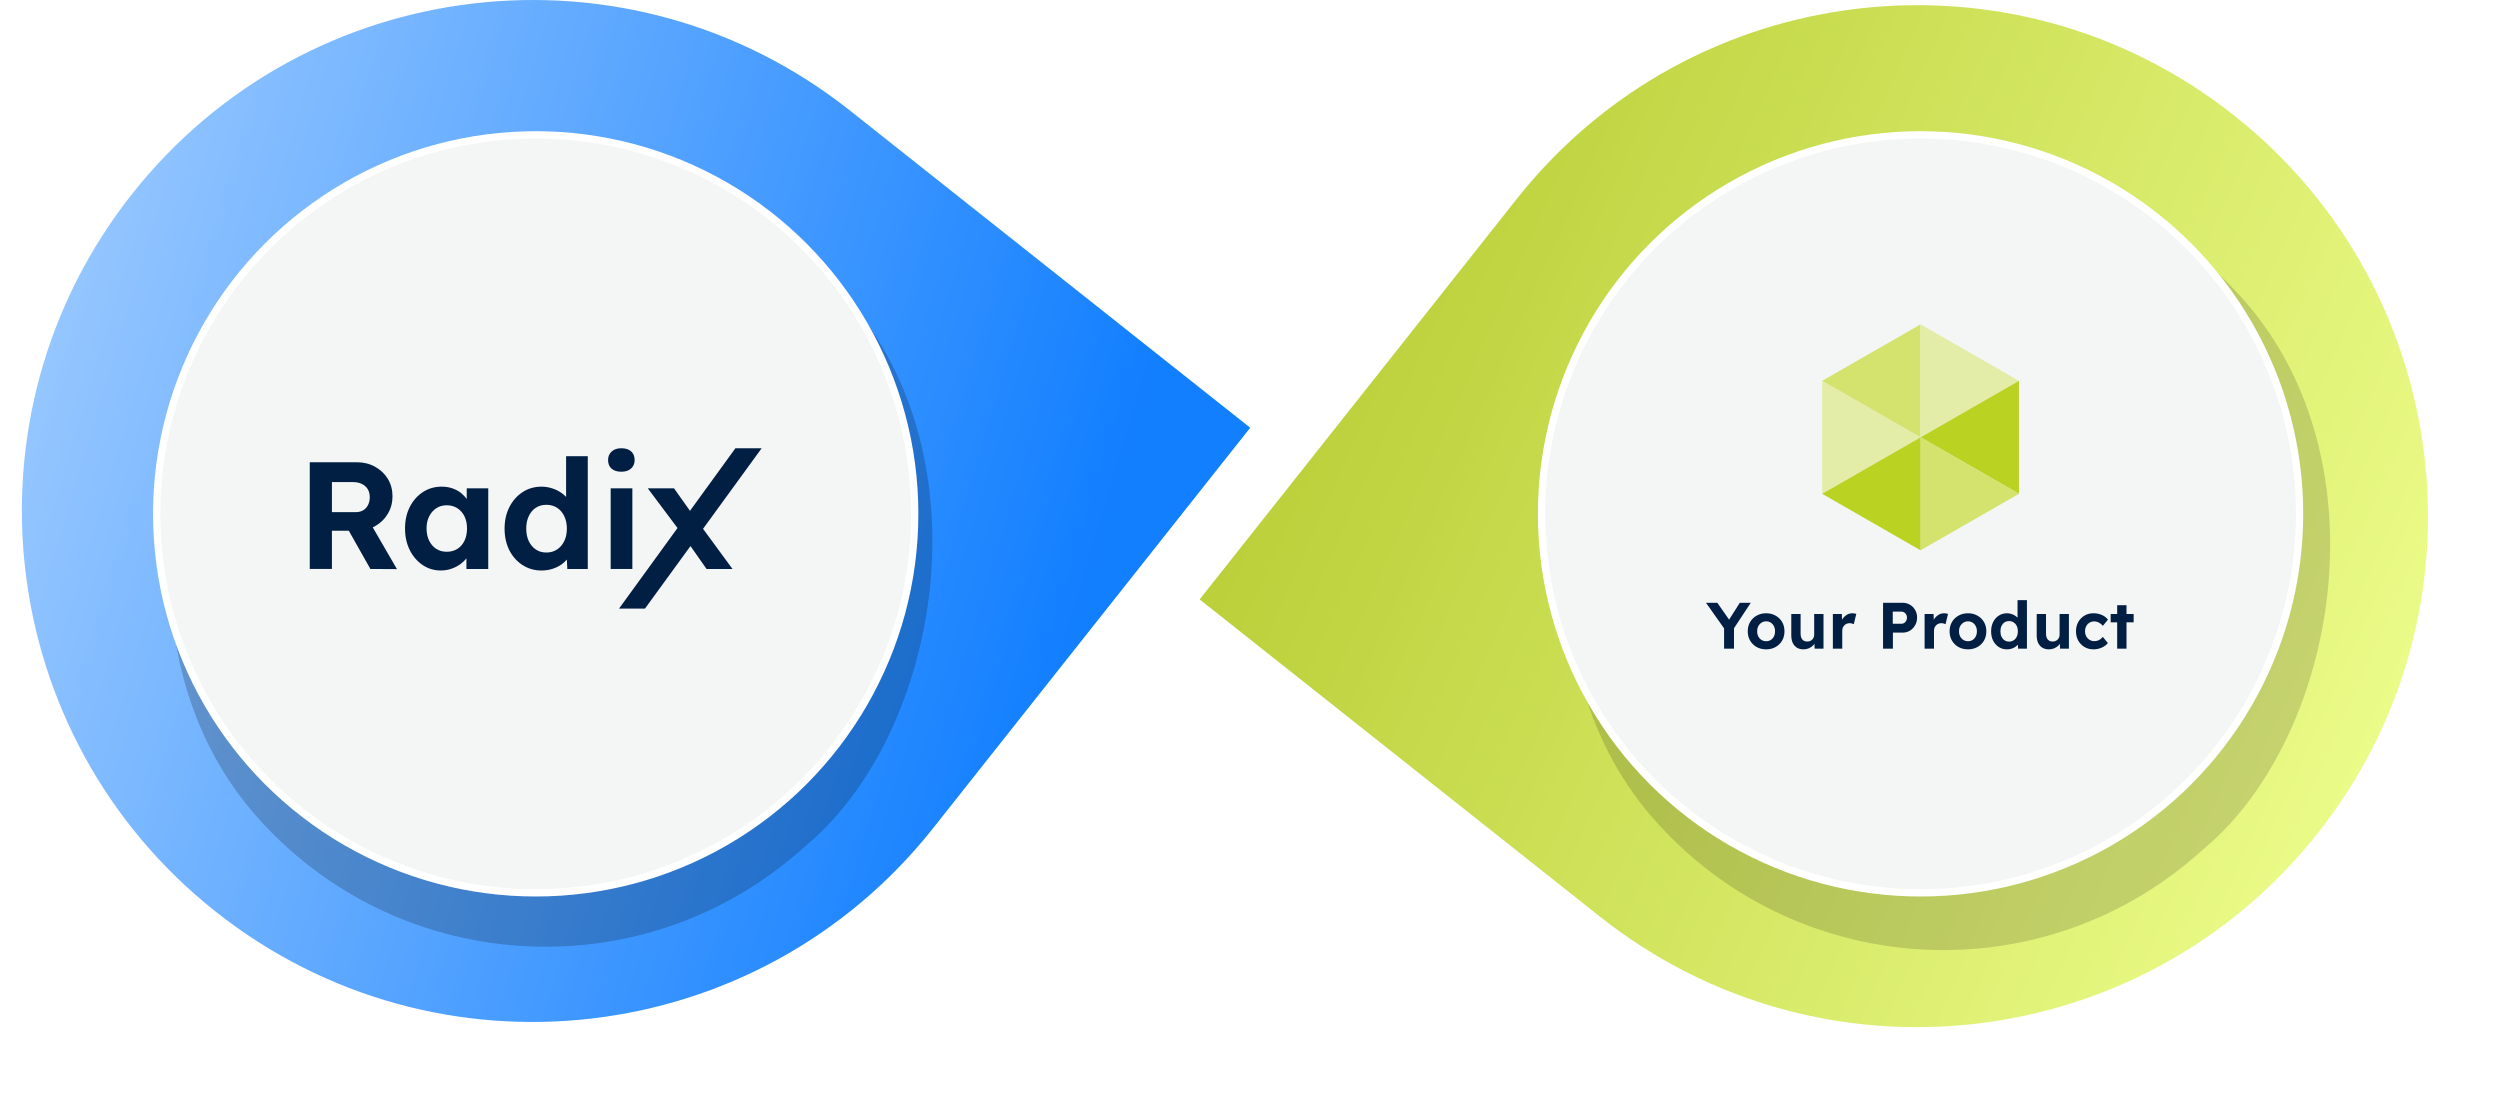
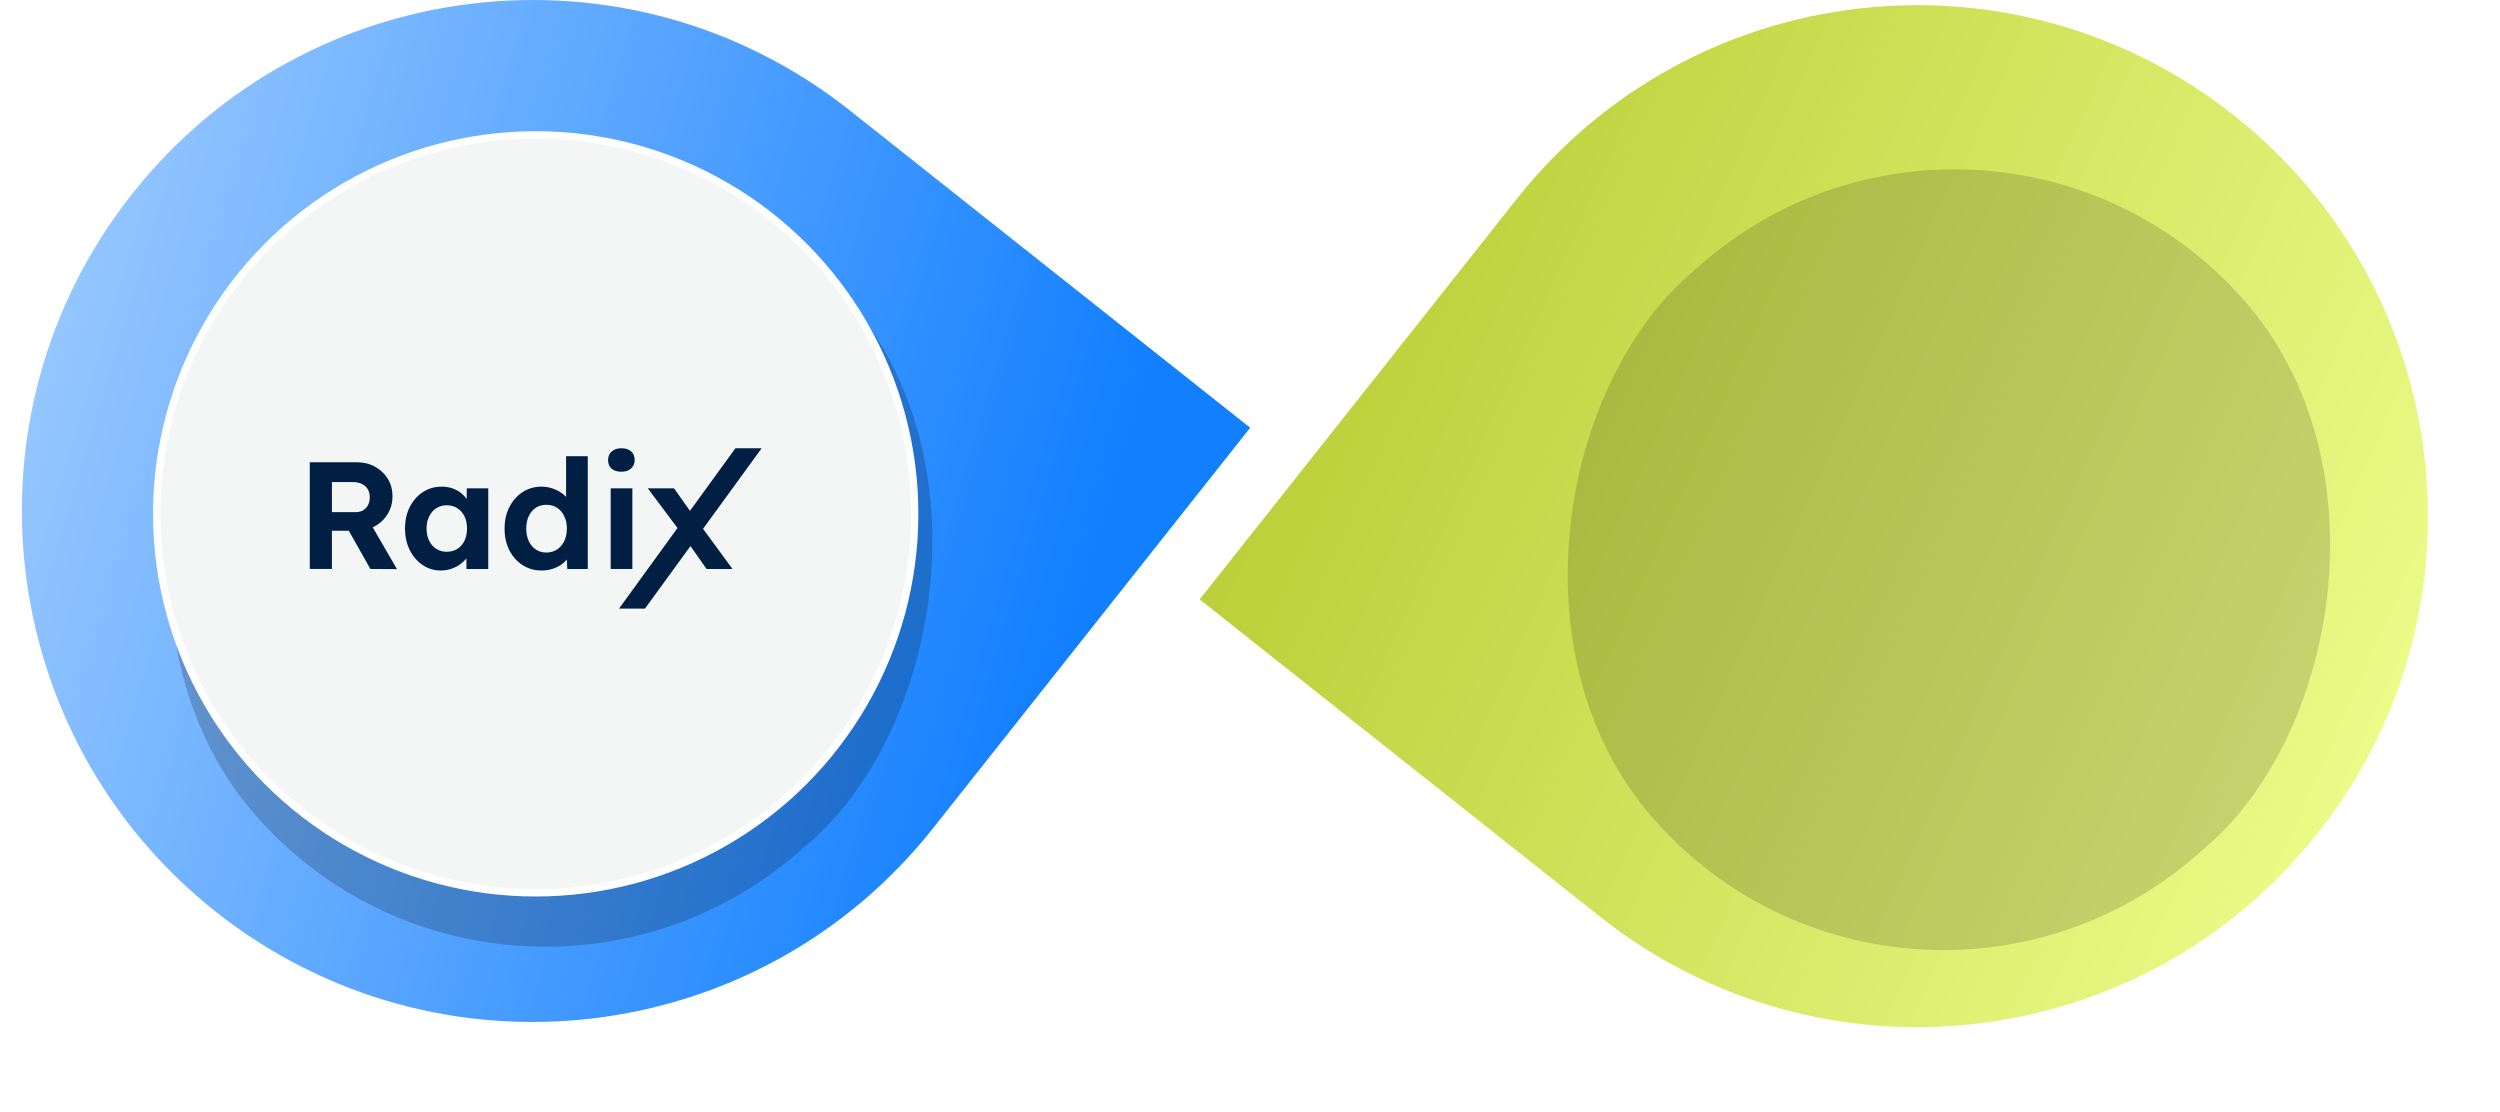
<svg xmlns="http://www.w3.org/2000/svg" width="686" height="305" viewBox="0 0 686 305" fill="none">
  <path d="M613.105 31.731C552.428 -16.353 464.274 -6.126 416.21 54.573L329.181 164.477L439.043 251.539C499.72 299.621 587.871 289.394 635.938 228.695C684.003 167.996 673.78 79.813 613.105 31.731Z" fill="url(#paint0_linear_1796_1226)" />
  <g style="mix-blend-mode:multiply" opacity="0.15" filter="url(#filter0_f_1796_1226)">
    <rect x="546.591" y="3" width="211.565" height="215.639" rx="105.783" transform="rotate(48.938 546.591 3)" fill="black" />
  </g>
  <path d="M343.057 117.371L233.193 30.308C172.517 -17.763 84.364 -7.555 36.299 53.152C-11.765 113.851 -1.542 202.034 59.133 250.116C119.81 298.2 207.961 287.972 256.028 227.275L343.057 117.371Z" fill="url(#paint1_linear_1796_1226)" />
-   <circle cx="527" cy="141" r="104" fill="#F4F5F5" stroke="white" stroke-width="2" />
  <g clip-path="url(#clip0_1796_1226)">
-     <path d="M500 104.498V135.499L526.999 119.999L500 104.498Z" fill="#E3EDA8" />
    <path d="M526.999 89.003V119.999L500 104.499L526.999 89.003Z" fill="#D3E36D" />
    <path d="M553.998 104.498L526.999 89.002V119.999L553.998 104.498Z" fill="#E3EDA8" />
    <path d="M553.998 104.498V135.499L526.999 119.999L553.998 104.498Z" fill="#BAD222" />
-     <path d="M526.999 119.999V151L553.998 135.499L526.999 119.999Z" fill="#D3E36D" />
    <path d="M500 135.499L526.999 151V119.999L500 135.499Z" fill="#BAD222" />
  </g>
-   <path d="M473.089 178V171.718L473.215 172.6L468.121 165.4H471.235L475.123 170.98L473.899 170.926L477.409 165.4H480.415L475.537 172.798L475.807 171.574V178H473.089ZM484.639 178.18C483.667 178.18 482.797 177.97 482.029 177.55C481.273 177.118 480.673 176.53 480.229 175.786C479.797 175.042 479.581 174.19 479.581 173.23C479.581 172.27 479.797 171.418 480.229 170.674C480.673 169.93 481.273 169.348 482.029 168.928C482.797 168.496 483.667 168.28 484.639 168.28C485.599 168.28 486.457 168.496 487.213 168.928C487.981 169.348 488.581 169.93 489.013 170.674C489.445 171.418 489.661 172.27 489.661 173.23C489.661 174.19 489.445 175.042 489.013 175.786C488.581 176.53 487.981 177.118 487.213 177.55C486.457 177.97 485.599 178.18 484.639 178.18ZM484.639 175.948C485.107 175.948 485.527 175.834 485.899 175.606C486.271 175.366 486.559 175.042 486.763 174.634C486.979 174.214 487.081 173.746 487.069 173.23C487.081 172.702 486.979 172.234 486.763 171.826C486.559 171.406 486.271 171.082 485.899 170.854C485.527 170.614 485.107 170.494 484.639 170.494C484.159 170.494 483.733 170.614 483.361 170.854C482.989 171.094 482.695 171.418 482.479 171.826C482.263 172.234 482.161 172.702 482.173 173.23C482.161 173.746 482.263 174.214 482.479 174.634C482.695 175.042 482.989 175.366 483.361 175.606C483.733 175.834 484.159 175.948 484.639 175.948ZM494.877 178.18C494.181 178.18 493.581 178.03 493.077 177.73C492.585 177.418 492.201 176.98 491.925 176.416C491.661 175.84 491.529 175.15 491.529 174.346V168.478H494.085V173.932C494.085 174.364 494.157 174.742 494.301 175.066C494.445 175.378 494.649 175.618 494.913 175.786C495.177 175.954 495.501 176.038 495.885 176.038C496.161 176.038 496.413 175.996 496.641 175.912C496.881 175.816 497.085 175.684 497.253 175.516C497.433 175.348 497.571 175.15 497.667 174.922C497.763 174.694 497.811 174.448 497.811 174.184V168.478H500.367V178H497.937L497.847 176.038L498.315 175.822C498.171 176.266 497.931 176.668 497.595 177.028C497.259 177.388 496.857 177.67 496.389 177.874C495.921 178.078 495.417 178.18 494.877 178.18ZM502.939 178V168.478H505.405L505.495 171.538L505.063 170.908C505.207 170.416 505.441 169.972 505.765 169.576C506.089 169.168 506.467 168.85 506.899 168.622C507.343 168.394 507.805 168.28 508.285 168.28C508.489 168.28 508.687 168.298 508.879 168.334C509.071 168.37 509.233 168.412 509.365 168.46L508.681 171.268C508.549 171.196 508.375 171.136 508.159 171.088C507.955 171.028 507.745 170.998 507.529 170.998C507.241 170.998 506.971 171.052 506.719 171.16C506.479 171.256 506.269 171.4 506.089 171.592C505.909 171.772 505.765 171.988 505.657 172.24C505.561 172.492 505.513 172.768 505.513 173.068V178H502.939ZM516.711 178V165.4H522.057C522.813 165.4 523.491 165.58 524.091 165.94C524.691 166.288 525.165 166.768 525.513 167.38C525.873 167.992 526.053 168.682 526.053 169.45C526.053 170.23 525.873 170.932 525.513 171.556C525.165 172.18 524.691 172.678 524.091 173.05C523.491 173.41 522.813 173.59 522.057 173.59H519.411V178H516.711ZM519.375 171.16H521.751C522.039 171.16 522.297 171.088 522.525 170.944C522.753 170.788 522.933 170.584 523.065 170.332C523.209 170.08 523.281 169.792 523.281 169.468C523.281 169.144 523.209 168.862 523.065 168.622C522.933 168.382 522.753 168.19 522.525 168.046C522.297 167.902 522.039 167.83 521.751 167.83H519.375V171.16ZM528.111 178V168.478H530.577L530.667 171.538L530.235 170.908C530.379 170.416 530.613 169.972 530.937 169.576C531.261 169.168 531.639 168.85 532.071 168.622C532.515 168.394 532.977 168.28 533.457 168.28C533.661 168.28 533.859 168.298 534.051 168.334C534.243 168.37 534.405 168.412 534.537 168.46L533.853 171.268C533.721 171.196 533.547 171.136 533.331 171.088C533.127 171.028 532.917 170.998 532.701 170.998C532.413 170.998 532.143 171.052 531.891 171.16C531.651 171.256 531.441 171.4 531.261 171.592C531.081 171.772 530.937 171.988 530.829 172.24C530.733 172.492 530.685 172.768 530.685 173.068V178H528.111ZM540.027 178.18C539.055 178.18 538.185 177.97 537.417 177.55C536.661 177.118 536.061 176.53 535.617 175.786C535.185 175.042 534.969 174.19 534.969 173.23C534.969 172.27 535.185 171.418 535.617 170.674C536.061 169.93 536.661 169.348 537.417 168.928C538.185 168.496 539.055 168.28 540.027 168.28C540.987 168.28 541.845 168.496 542.601 168.928C543.369 169.348 543.969 169.93 544.401 170.674C544.833 171.418 545.049 172.27 545.049 173.23C545.049 174.19 544.833 175.042 544.401 175.786C543.969 176.53 543.369 177.118 542.601 177.55C541.845 177.97 540.987 178.18 540.027 178.18ZM540.027 175.948C540.495 175.948 540.915 175.834 541.287 175.606C541.659 175.366 541.947 175.042 542.151 174.634C542.367 174.214 542.469 173.746 542.457 173.23C542.469 172.702 542.367 172.234 542.151 171.826C541.947 171.406 541.659 171.082 541.287 170.854C540.915 170.614 540.495 170.494 540.027 170.494C539.547 170.494 539.121 170.614 538.749 170.854C538.377 171.094 538.083 171.418 537.867 171.826C537.651 172.234 537.549 172.702 537.561 173.23C537.549 173.746 537.651 174.214 537.867 174.634C538.083 175.042 538.377 175.366 538.749 175.606C539.121 175.834 539.547 175.948 540.027 175.948ZM550.716 178.18C549.876 178.18 549.126 177.97 548.466 177.55C547.818 177.118 547.302 176.536 546.918 175.804C546.546 175.06 546.36 174.202 546.36 173.23C546.36 172.282 546.546 171.436 546.918 170.692C547.302 169.936 547.818 169.348 548.466 168.928C549.126 168.496 549.876 168.28 550.716 168.28C551.16 168.28 551.586 168.352 551.994 168.496C552.414 168.628 552.786 168.814 553.11 169.054C553.446 169.294 553.716 169.564 553.92 169.864C554.124 170.152 554.238 170.452 554.262 170.764L553.614 170.89V164.68H556.188V178H553.758L553.65 175.804L554.154 175.858C554.13 176.158 554.022 176.446 553.83 176.722C553.638 176.998 553.38 177.25 553.056 177.478C552.744 177.694 552.384 177.868 551.976 178C551.58 178.12 551.16 178.18 550.716 178.18ZM551.292 176.056C551.772 176.056 552.192 175.936 552.552 175.696C552.912 175.456 553.194 175.126 553.398 174.706C553.602 174.286 553.704 173.794 553.704 173.23C553.704 172.678 553.602 172.192 553.398 171.772C553.194 171.352 552.912 171.022 552.552 170.782C552.192 170.542 551.772 170.422 551.292 170.422C550.812 170.422 550.392 170.542 550.032 170.782C549.684 171.022 549.408 171.352 549.204 171.772C549.012 172.192 548.916 172.678 548.916 173.23C548.916 173.794 549.012 174.286 549.204 174.706C549.408 175.126 549.684 175.456 550.032 175.696C550.392 175.936 550.812 176.056 551.292 176.056ZM562.219 178.18C561.523 178.18 560.923 178.03 560.419 177.73C559.927 177.418 559.543 176.98 559.267 176.416C559.003 175.84 558.871 175.15 558.871 174.346V168.478H561.427V173.932C561.427 174.364 561.499 174.742 561.643 175.066C561.787 175.378 561.991 175.618 562.255 175.786C562.519 175.954 562.843 176.038 563.227 176.038C563.503 176.038 563.755 175.996 563.983 175.912C564.223 175.816 564.427 175.684 564.595 175.516C564.775 175.348 564.913 175.15 565.009 174.922C565.105 174.694 565.153 174.448 565.153 174.184V168.478H567.709V178H565.279L565.189 176.038L565.657 175.822C565.513 176.266 565.273 176.668 564.937 177.028C564.601 177.388 564.199 177.67 563.731 177.874C563.263 178.078 562.759 178.18 562.219 178.18ZM574.421 178.18C573.509 178.18 572.693 177.964 571.973 177.532C571.253 177.1 570.683 176.512 570.263 175.768C569.855 175.024 569.651 174.178 569.651 173.23C569.651 172.282 569.855 171.436 570.263 170.692C570.683 169.948 571.253 169.36 571.973 168.928C572.693 168.496 573.509 168.28 574.421 168.28C575.273 168.28 576.053 168.436 576.761 168.748C577.469 169.06 578.021 169.492 578.417 170.044L577.013 171.736C576.845 171.508 576.635 171.304 576.383 171.124C576.131 170.932 575.855 170.782 575.555 170.674C575.267 170.566 574.967 170.512 574.655 170.512C574.163 170.512 573.725 170.632 573.341 170.872C572.969 171.1 572.675 171.418 572.459 171.826C572.243 172.234 572.135 172.702 572.135 173.23C572.135 173.734 572.243 174.19 572.459 174.598C572.687 175.006 572.993 175.33 573.377 175.57C573.761 175.81 574.193 175.93 574.673 175.93C574.985 175.93 575.279 175.888 575.555 175.804C575.831 175.72 576.089 175.588 576.329 175.408C576.581 175.228 576.809 175.012 577.013 174.76L578.399 176.452C578.003 176.968 577.439 177.388 576.707 177.712C575.987 178.024 575.225 178.18 574.421 178.18ZM580.955 178V166.066H583.511V178H580.955ZM579.173 170.764V168.478H585.473V170.764H579.173Z" fill="#001F43" />
  <g style="mix-blend-mode:plus-darker" opacity="0.2" filter="url(#filter1_f_1796_1226)">
    <rect x="163.038" y="2.082" width="211.565" height="215.639" rx="105.783" transform="rotate(48.938 163.038 2.082)" fill="black" />
  </g>
  <circle cx="147" cy="141" r="104" fill="#F4F5F5" stroke="white" stroke-width="2" />
  <g clip-path="url(#clip1_1796_1226)">
    <path d="M102.929 144.374C104.41 143.538 105.575 142.4 106.427 140.965C107.279 139.53 107.703 137.934 107.703 136.177C107.703 134.42 107.276 132.802 106.427 131.407C105.575 130.012 104.41 128.905 102.929 128.082C101.448 127.259 99.8 126.848 97.984 126.848H85.001V156.124H91.076V145.626H95.71L101.634 156.124L108.924 156.165L102.278 144.705C102.498 144.603 102.718 144.491 102.932 144.371L102.929 144.374ZM91.076 132.286H96.9C97.82 132.286 98.632 132.459 99.329 132.808C100.026 133.158 100.559 133.637 100.921 134.253C101.284 134.865 101.467 135.592 101.467 136.427C101.467 137.207 101.312 137.912 101.005 138.54C100.698 139.168 100.258 139.657 99.685 140.003C99.112 140.353 98.449 140.526 97.696 140.526H91.079V132.286H91.076Z" fill="#001F43" />
    <path d="M128.066 136.91C127.642 136.329 127.149 135.803 126.579 135.339C125.895 134.782 125.098 134.343 124.191 134.021C123.283 133.699 122.285 133.539 121.195 133.539C119.268 133.539 117.551 134.034 116.043 135.023C114.534 136.013 113.341 137.365 112.461 139.082C111.582 140.798 111.142 142.769 111.142 144.999C111.142 147.229 111.575 149.208 112.44 150.938C113.304 152.667 114.478 154.034 115.959 155.036C117.44 156.041 119.101 156.542 120.944 156.542C121.976 156.542 122.955 156.381 123.878 156.06C124.798 155.738 125.631 155.308 126.372 154.764C126.994 154.306 127.53 153.789 127.986 153.223V156.125H133.977V133.999H128.069V136.91H128.066ZM125.51 150.607C124.674 151.136 123.695 151.402 122.577 151.402C121.458 151.402 120.532 151.136 119.708 150.607C118.884 150.078 118.233 149.332 117.759 148.37C117.285 147.408 117.047 146.285 117.047 145.002C117.047 143.718 117.282 142.645 117.759 141.698C118.233 140.752 118.884 140.003 119.708 139.462C120.532 138.918 121.489 138.645 122.577 138.645C123.664 138.645 124.671 138.918 125.51 139.462C126.347 140.006 126.997 140.752 127.459 141.698C127.921 142.648 128.15 143.749 128.15 145.002C128.15 146.255 127.921 147.408 127.459 148.37C126.997 149.332 126.35 150.078 125.51 150.607Z" fill="#001F43" />
    <path d="M155.336 136.344C154.995 135.991 154.617 135.654 154.183 135.342C153.415 134.785 152.551 134.346 151.587 134.024C150.624 133.702 149.626 133.541 148.591 133.541C146.637 133.541 144.899 134.043 143.377 135.048C141.856 136.053 140.654 137.417 139.774 139.146C138.895 140.875 138.455 142.843 138.455 145.045C138.455 147.247 138.895 149.289 139.774 151.005C140.654 152.719 141.862 154.074 143.399 155.064C144.936 156.053 146.668 156.548 148.595 156.548C149.626 156.548 150.611 156.403 151.547 156.109C152.483 155.815 153.319 155.413 154.06 154.897C154.648 154.485 155.141 154.034 155.544 153.542L155.671 156.131H161.284V125.174H155.336V136.341V136.344ZM154.834 148.475C154.36 149.453 153.703 150.217 152.864 150.776C152.027 151.333 151.048 151.615 149.93 151.615C148.811 151.615 147.842 151.336 147.018 150.776C146.194 150.22 145.552 149.453 145.091 148.475C144.629 147.501 144.4 146.356 144.4 145.045C144.4 143.733 144.629 142.626 145.091 141.636C145.552 140.646 146.194 139.879 147.018 139.335C147.842 138.79 148.811 138.518 149.93 138.518C151.048 138.518 152.024 138.79 152.864 139.335C153.7 139.879 154.357 140.646 154.834 141.636C155.308 142.626 155.547 143.764 155.547 145.045C155.547 146.325 155.308 147.498 154.834 148.475Z" fill="#001F43" />
    <path d="M167.822 128.605C168.463 129.162 169.358 129.443 170.501 129.443C171.645 129.443 172.506 129.149 173.163 128.565C173.819 127.98 174.148 127.197 174.148 126.223C174.148 125.249 173.826 124.432 173.184 123.86C172.54 123.288 171.648 123 170.501 123C169.355 123 168.497 123.3 167.84 123.9C167.183 124.5 166.855 125.273 166.855 126.22C166.855 127.253 167.177 128.048 167.818 128.605H167.822Z" fill="#001F43" />
    <path d="M173.519 133.999H167.57V156.125H173.519V133.999Z" fill="#001F43" />
    <path d="M209 123H201.794L189.328 140.176L184.953 133.999H177.75L185.907 144.887L169.859 167H176.979L189.467 149.839L193.879 156.128H200.998L192.912 145.107L209 123Z" fill="#001F43" />
  </g>
  <defs>
    <filter id="filter0_f_1796_1226" x="411.462" y="30.462" width="246.64" height="246.244" filterUnits="userSpaceOnUse" color-interpolation-filters="sRGB">
      <feFlood flood-opacity="0" result="BackgroundImageFix" />
      <feBlend mode="normal" in="SourceGraphic" in2="BackgroundImageFix" result="shape" />
      <feGaussianBlur stdDeviation="8" result="effect1_foregroundBlur_1796_1226" />
    </filter>
    <filter id="filter1_f_1796_1226" x="27.908" y="29.544" width="246.64" height="246.244" filterUnits="userSpaceOnUse" color-interpolation-filters="sRGB">
      <feFlood flood-opacity="0" result="BackgroundImageFix" />
      <feBlend mode="normal" in="SourceGraphic" in2="BackgroundImageFix" result="shape" />
      <feGaussianBlur stdDeviation="8" result="effect1_foregroundBlur_1796_1226" />
    </filter>
    <linearGradient id="paint0_linear_1796_1226" x1="344" y1="121.5" x2="651" y2="258.5" gradientUnits="userSpaceOnUse">
      <stop stop-color="#BACF38" />
      <stop offset="1" stop-color="#EEFE8D" />
    </linearGradient>
    <linearGradient id="paint1_linear_1796_1226" x1="288" y1="196" x2="-12" y2="106" gradientUnits="userSpaceOnUse">
      <stop stop-color="#127FFF" />
      <stop offset="1" stop-color="#9ECBFF" />
    </linearGradient>
    <clipPath id="clip0_1796_1226">
-       <rect width="54" height="62" fill="white" transform="translate(500 89)" />
-     </clipPath>
+       </clipPath>
    <clipPath id="clip1_1796_1226">
      <rect width="124" height="44" fill="white" transform="translate(85.001 123)" />
    </clipPath>
  </defs>
</svg>